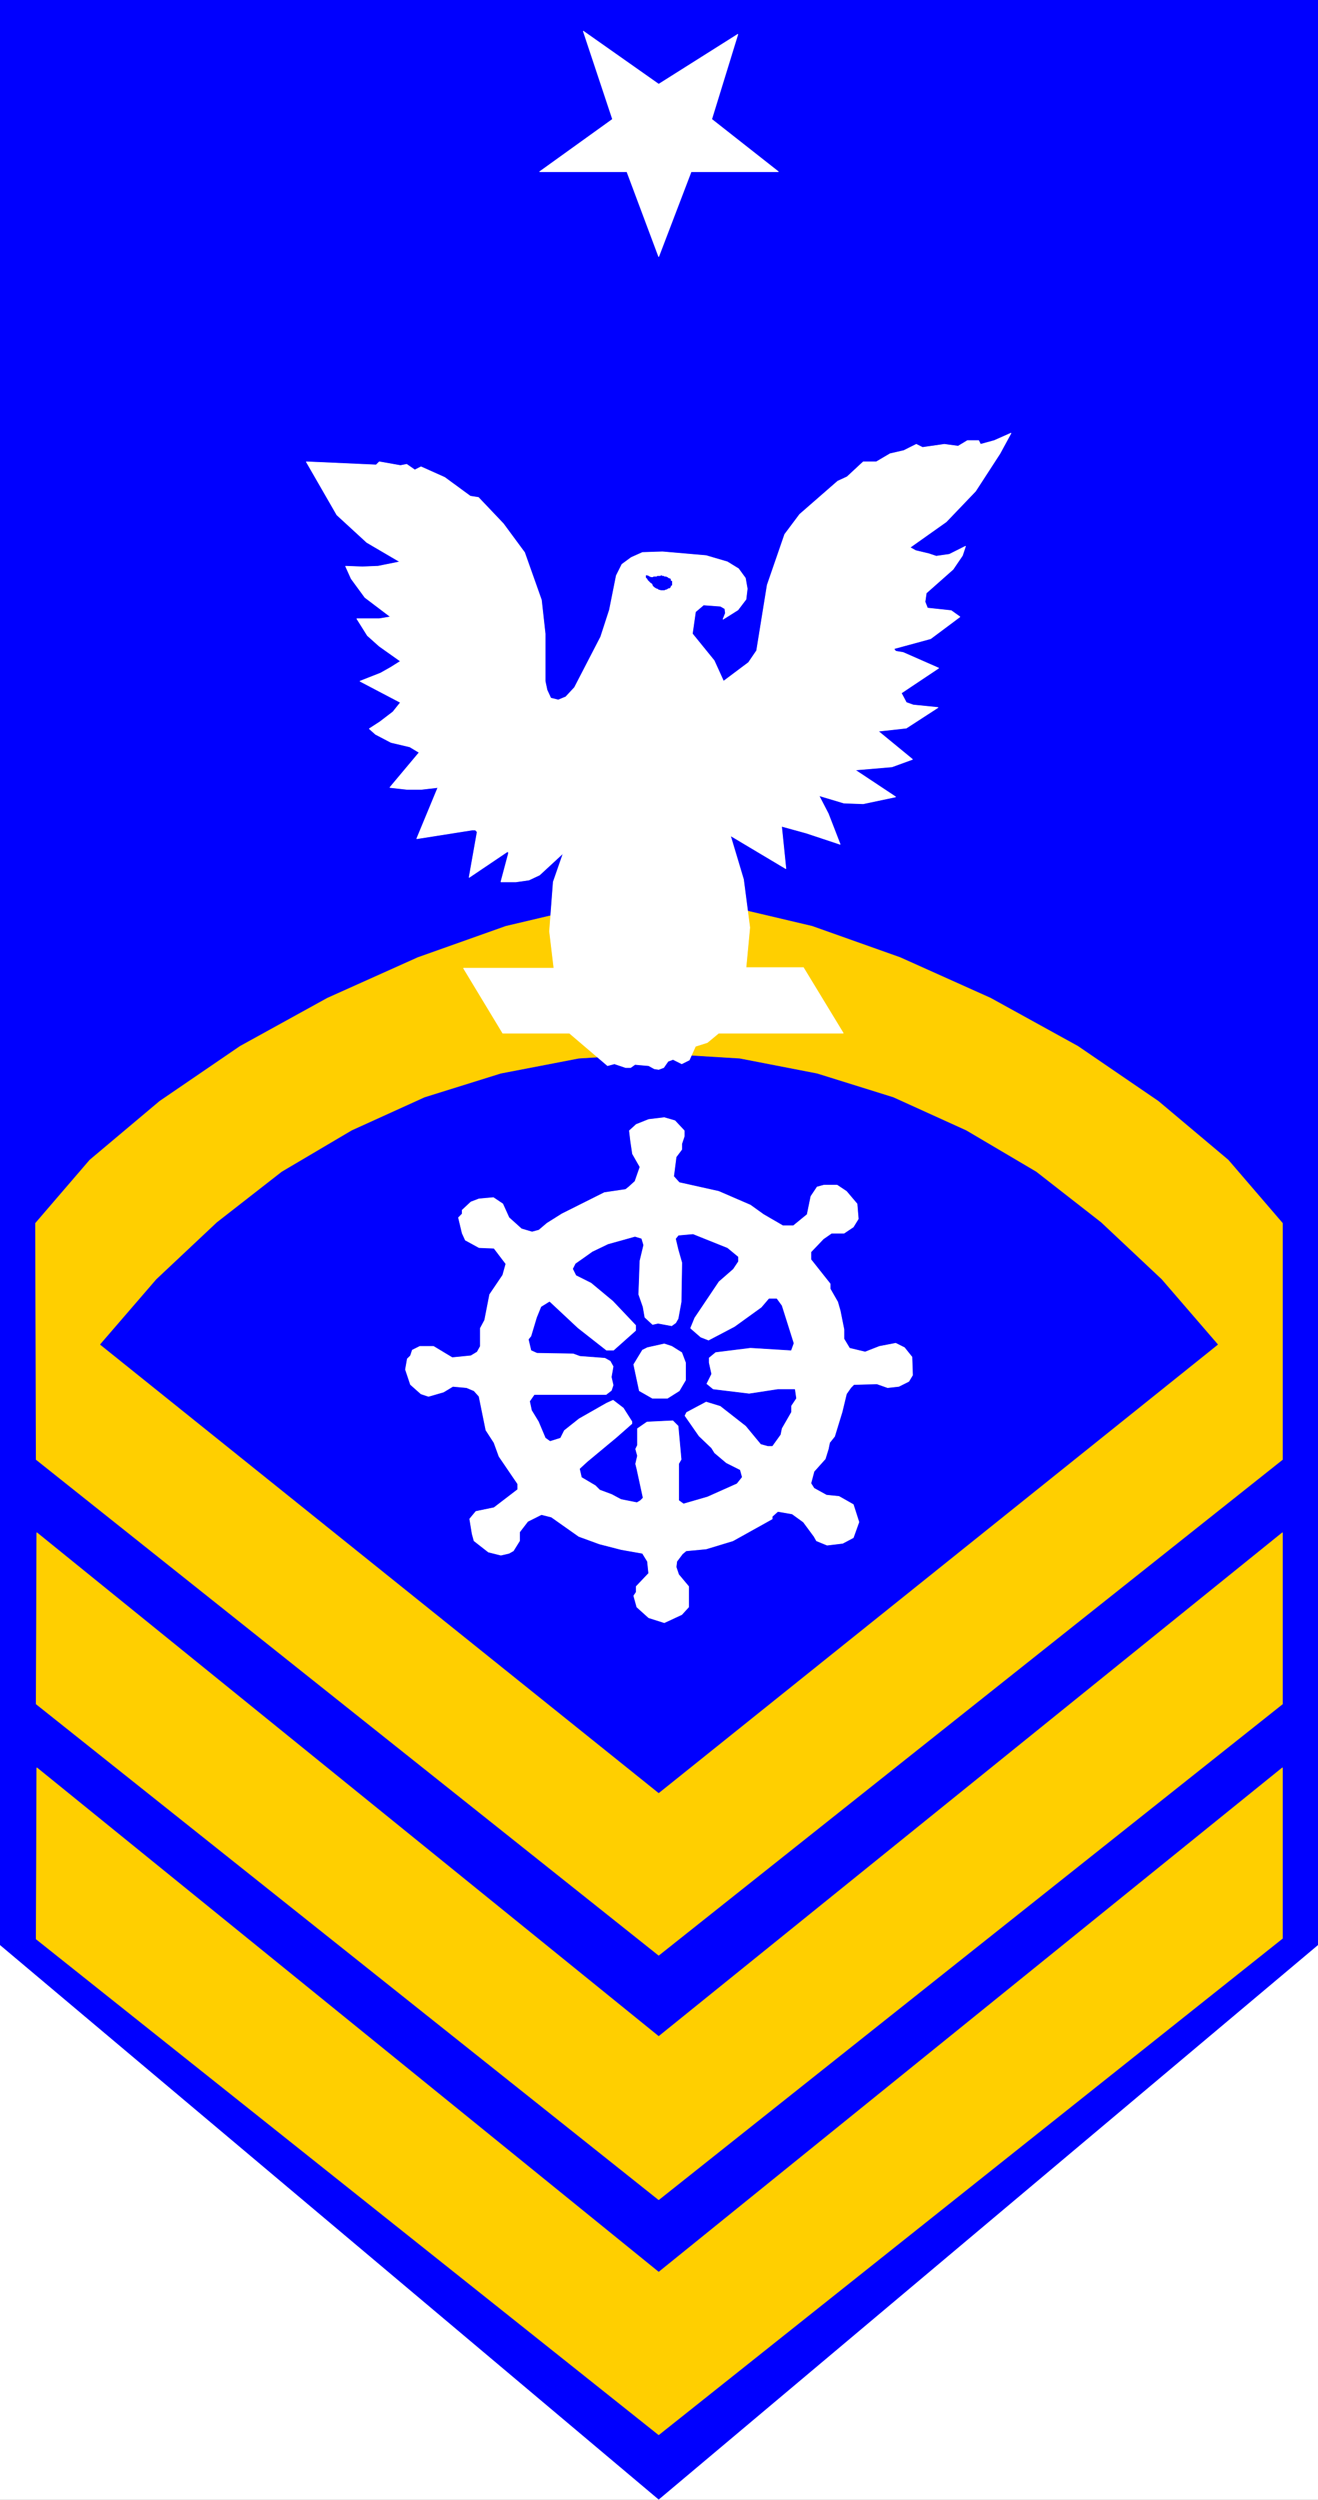
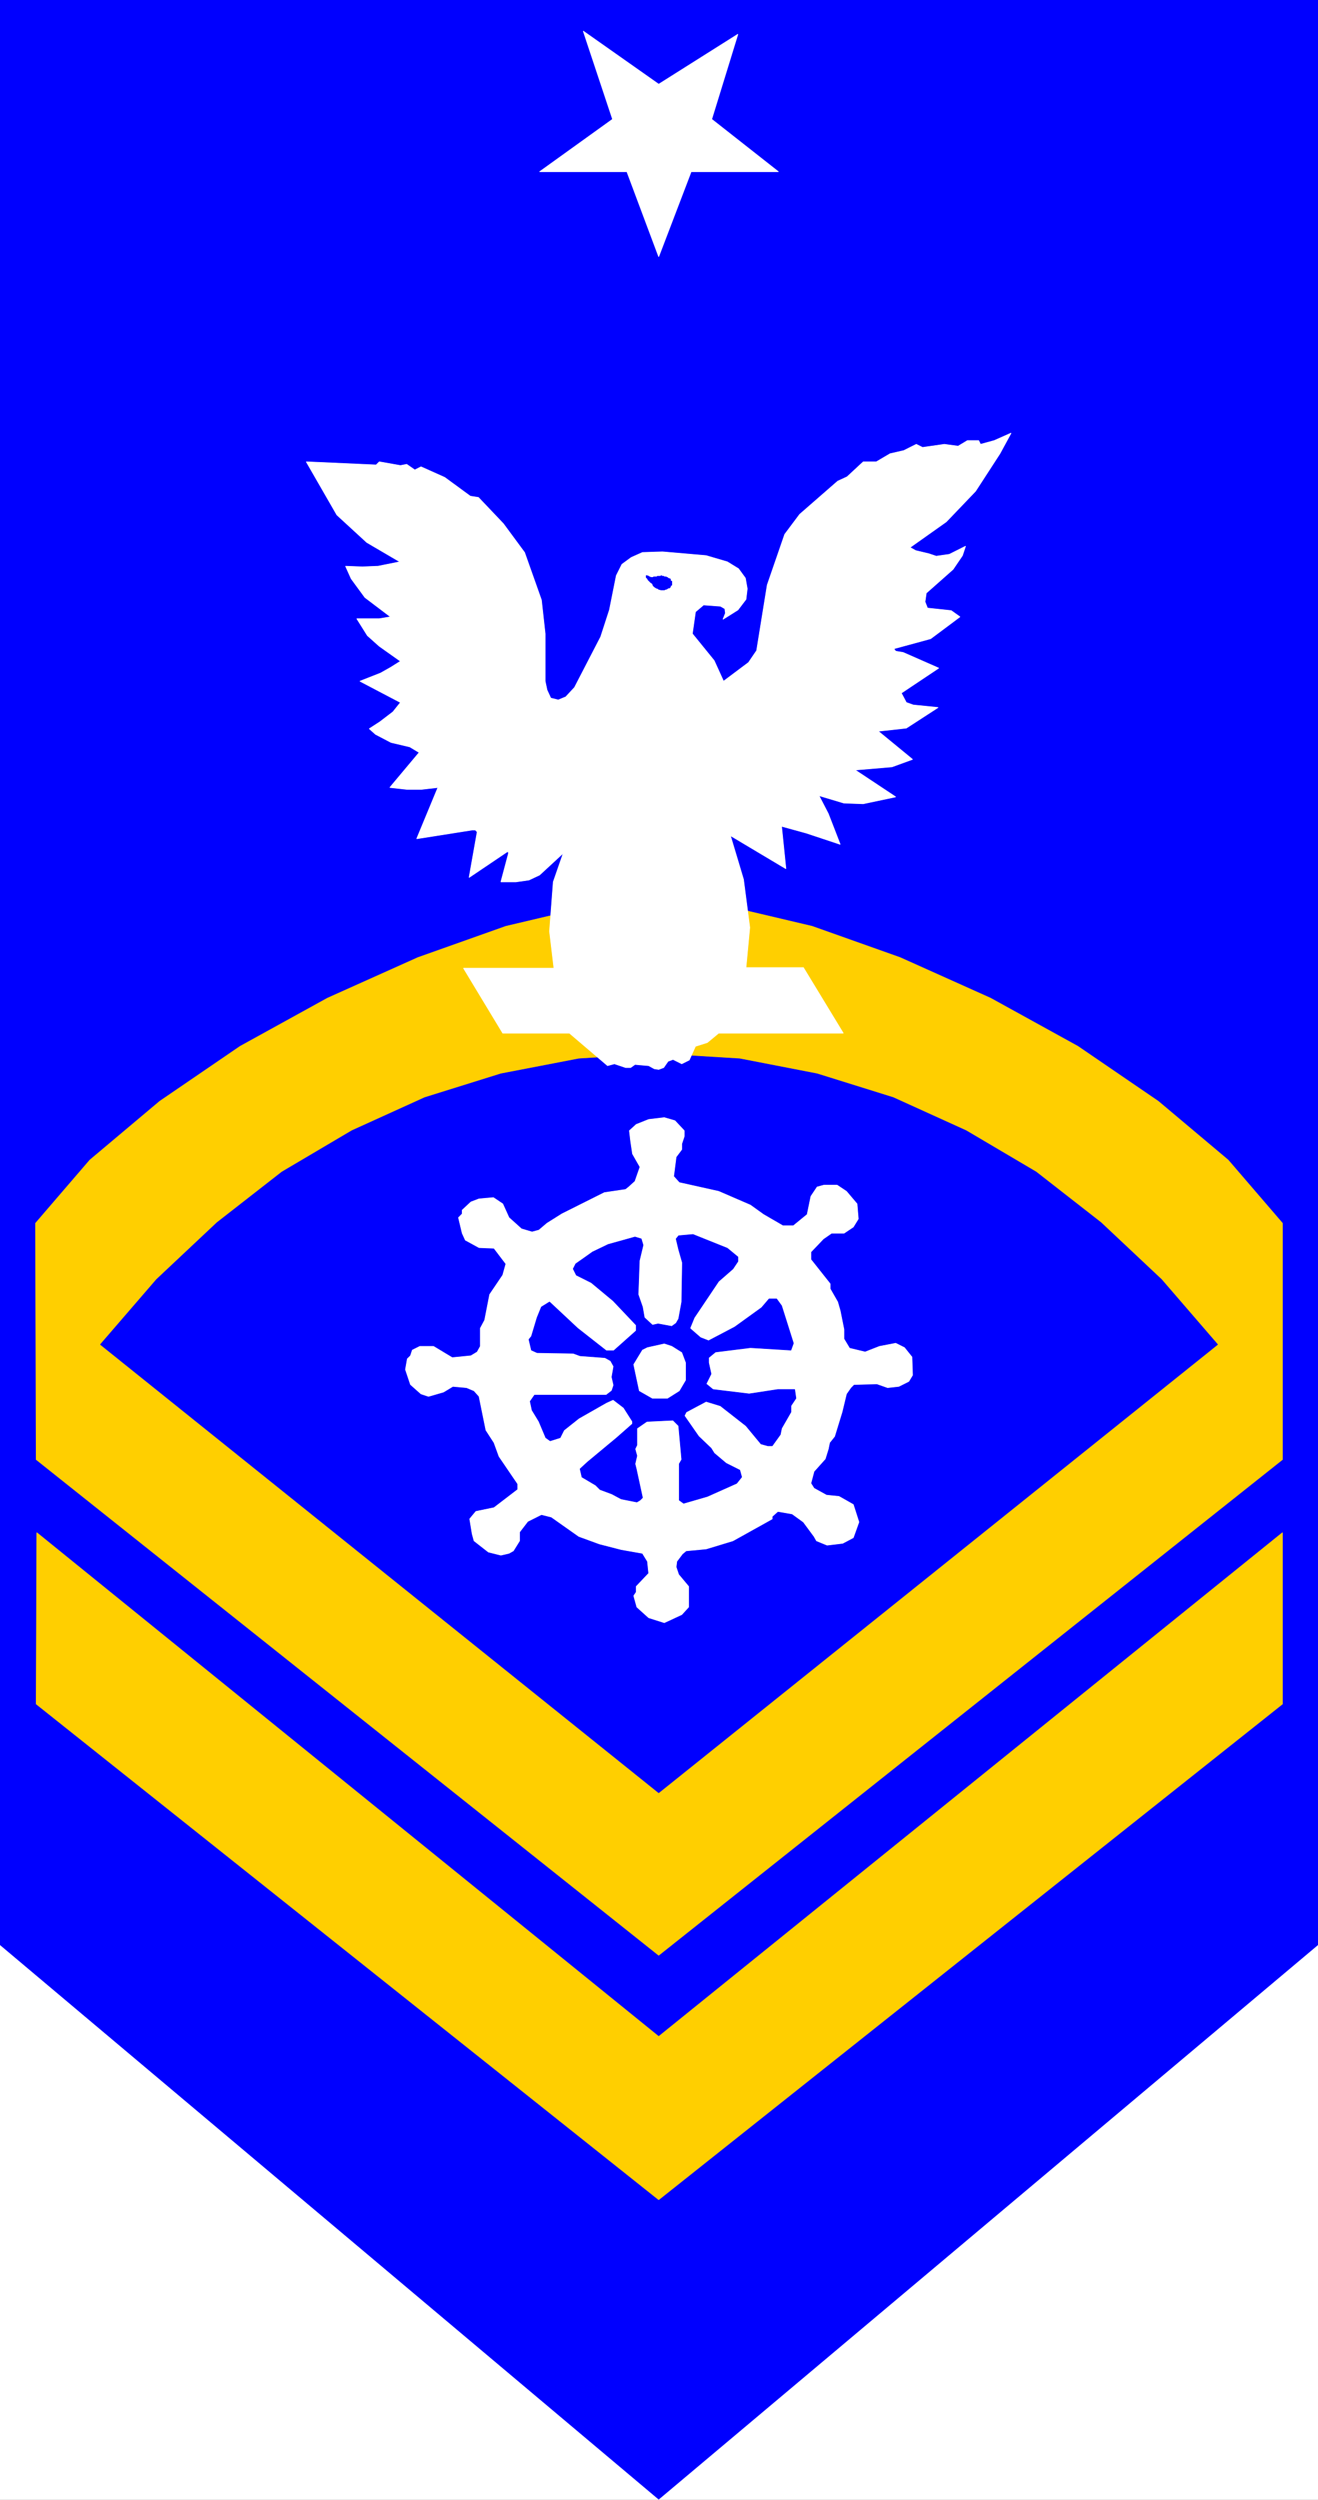
<svg xmlns="http://www.w3.org/2000/svg" width="2104.839" height="3989.578" viewBox="0 0 1578.629 2992.184">
  <rect x="0" y="0" width="1578.629" height="2992.184" fill="#808080" stroke="none" />
  <defs>
    <clipPath id="a">
      <path d="M0 0h1578.629v2993H0Zm0 0" />
    </clipPath>
    <clipPath id="b">
      <path d="M0 0h1578.629v2992H0Zm0 0" />
    </clipPath>
  </defs>
  <g clip-path="url(#a)">
    <path style="fill:#fff;fill-opacity:1;fill-rule:nonzero;stroke:none" d="M0 2992.184h1578.629V-.961H0Zm0 0" />
  </g>
  <g clip-path="url(#b)">
    <path style="fill:#fff;fill-opacity:1;fill-rule:evenodd;stroke:#fff;stroke-width:.14;stroke-linecap:square;stroke-linejoin:bevel;stroke-miterlimit:10;stroke-opacity:1" d="M0 .64h303v574.22H0Zm0 0" transform="matrix(5.21 0 0 -5.21 0 2994.79)" />
    <path style="fill:#00f;fill-opacity:1;fill-rule:evenodd;stroke:#00f;stroke-width:.14;stroke-linecap:square;stroke-linejoin:bevel;stroke-miterlimit:10;stroke-opacity:1" d="M303 128.04 151.43.64 0 128.04v446.82h303zm0 0" transform="matrix(5.21 0 0 -5.21 0 2994.79)" />
  </g>
  <path style="fill:#ffcf00;fill-opacity:1;fill-rule:evenodd;stroke:#ffcf00;stroke-width:.14;stroke-linecap:square;stroke-linejoin:bevel;stroke-miterlimit:10;stroke-opacity:1" d="M294.83 239.49 151.43 125.6 8.32 239.49l-.15 54.29 12.48 14.51 16.06 13.5 18.5 12.64 20.07 11.06 20.8 9.33L116.3 362l18.92 4.46 16.21 1.72 16.35-1.72L186.7 362l20.22-7.18 20.8-9.33 20.07-11.06 18.5-12.64 16.06-13.5 12.48-14.51zm0 0" transform="matrix(5.21 0 0 -5.21 0 2994.79)" />
  <path style="fill:#00f;fill-opacity:1;fill-rule:evenodd;stroke:#00f;stroke-width:.14;stroke-linecap:square;stroke-linejoin:bevel;stroke-miterlimit:10;stroke-opacity:1" d="m23.09 265.92 12.9 14.94 13.91 13.07 14.92 11.63 16.06 9.48 16.77 7.61 17.5 5.46 17.92 3.45 18.36 1.14 18.64-1.14 17.78-3.45 17.5-5.46 16.77-7.61 16.07-9.48 14.91-11.63 13.91-13.07 12.9-14.94-128.48-102.98zm0 0" transform="matrix(5.21 0 0 -5.21 0 2994.79)" />
  <path style="fill:#ffcf00;fill-opacity:1;fill-rule:evenodd;stroke:#ffcf00;stroke-width:.14;stroke-linecap:square;stroke-linejoin:bevel;stroke-miterlimit:10;stroke-opacity:1" d="m8.46 222.69-.14-39.36L151.43 69.44l143.4 113.89v39.36l-143.4-115.76Zm0 0" transform="matrix(5.21 0 0 -5.21 0 2994.79)" />
-   <path style="fill:#ffcf00;fill-opacity:1;fill-rule:evenodd;stroke:#ffcf00;stroke-width:.14;stroke-linecap:square;stroke-linejoin:bevel;stroke-miterlimit:10;stroke-opacity:1" d="m8.46 168.68-.14-39.35L151.43 15.44l143.4 114.04v39.2l-143.4-115.9Zm0 0" transform="matrix(5.21 0 0 -5.21 0 2994.79)" />
  <path style="fill:#fff;fill-opacity:1;fill-rule:evenodd;stroke:#fff;stroke-width:.14;stroke-linecap:square;stroke-linejoin:bevel;stroke-miterlimit:10;stroke-opacity:1" d="m163.62 547.42 15.34-12.06h-20.07l-7.46-19.53-7.31 19.53h-20.08l16.78 12.06-6.74 20.26 17.35-12.21 18.21 11.49zm61.8-74.68-.43.86h-2.58l-2.15-1.29-3.15.43-5.02-.72-1.44.72-2.87-1.44-3.15-.72-3.16-1.86h-3.01l-3.72-3.45-2.16-1-8.74-7.62-3.44-4.59-4.02-11.64-2.44-15.08-1.86-2.73-5.74-4.3-2.15 4.73-5.02 6.18.72 5.03 1.86 1.58 3.88-.29 1-.57.14-1.01-.57-1.44 3.44 2.16 1.86 2.44.29 2.44-.43 2.44-1.58 2.16-2.58 1.58-4.87 1.43-10.04.87-4.59-.15-2.58-1.15-2.15-1.58-1.29-2.58-1.58-7.9-2.01-6.18-6.02-11.63-2.01-2.16-1.72-.71-1.72.43-.86 1.86-.43 2.02v10.91l-.86 7.76-3.87 10.91-4.88 6.61-5.73 6.03-1.87.29-5.88 4.31-5.45 2.44-1.43-.72-1.86 1.29-1.44-.28-4.87.86-.72-.72-16.06.72 7.03-12.21 6.88-6.32 7.6-4.45-5.02-1.01-3.59-.14-3.87.14 1.29-2.87 3.16-4.31 5.88-4.45-2.58-.43h-5.17l2.44-3.88 2.73-2.44 4.87-3.45-2.29-1.44-2.3-1.29-4.73-1.86 9.32-4.89-1.72-2.15-3.01-2.3-2.44-1.58 1.44-1.29 3.58-1.87 4.3-1.01 2.15-1.29-6.74-8.04 3.88-.43h3.44l3.73.43-4.88-11.78 12.76 2.01h.72l.43-.43-1.86-10.48 8.74 5.89h.29v-.44l-1.72-6.46h3.44l3.01.43 2.44 1.15 5.45 5.03-2.3-6.61-.86-11.34 1.01-8.48h-20.79l9.03-14.94h15.34l8.75-7.46 1.58.43 2.58-.87h1.15l1 .72 3.15-.28 1.3-.72 1-.15 1.15.43 1 1.44 1.15.43 2-1 1.73.86 1.43 3.16 2.72.86 2.59 2.15h28.67l-9.17 15.08h-13.2l.87 9.2-1.44 11.06-3.01 10.05 12.76-7.61-1 9.76 5.73-1.58 7.75-2.58-2.73 7.04-2.15 4.16 5.74-1.72 4.44-.15 7.46 1.58-9.32 6.18 8.46.72 4.73 1.72-7.88 6.47 6.45.71 7.31 4.74-5.73.58-1.58.57-1.15 2.16 8.6 5.74-8.17 3.59-1.72.29-.43.57 8.46 2.3 6.74 5.03-2.01 1.43-5.45.58-.57 1.44.29 2.01 6.16 5.45 2.15 3.16.72 2.16-3.73-1.87-3.01-.43-1.72.57-3.01.72-1.29.72 8.32 5.89 6.74 7.04 5.59 8.61 2.58 4.74-3.87-1.72zm0 0" transform="matrix(5.21 0 0 -5.21 0 2994.79)" />
  <path style="fill:#00f;fill-opacity:1;fill-rule:evenodd;stroke:#00f;stroke-width:.14;stroke-linecap:square;stroke-linejoin:bevel;stroke-miterlimit:10;stroke-opacity:1" d="m152 442.58-.14-.15h-.72l-.14-.14h-.72l-.14-.14h-.58l-.14.14h-.14l-.15.14-.43.15h-.14v-.43l.29-.29.14-.29.29-.28.28-.29.43-.29.15-.43.29-.29.43-.28.43-.15.14-.14.57-.15h.72l.29.15h.14l.29.14.14.15h.29l.28.28v.29h.15l.14.14v.87h-.14l-.15.14v.29l-.14.14h-.14l-.29.14-.14.15h-.15l-.14.14h-.43l-.14.14h-.29zm0 0" transform="matrix(5.21 0 0 -5.21 0 2994.79)" />
  <path style="fill:#fff;fill-opacity:1;fill-rule:evenodd;stroke:#fff;stroke-width:.14;stroke-linecap:square;stroke-linejoin:bevel;stroke-miterlimit:10;stroke-opacity:1" d="m146.27 316.48-1.58-1.44.29-2.44.43-2.88 1.72-3.01-1.15-3.3-1.43-1.3-.72-.57-4.88-.72-9.75-4.88-3.44-2.16-1.86-1.58-1.58-.43-2.44.72-2.87 2.58-1.43 3.16-2.15 1.44-3.3-.29-1.86-.71-2.01-1.87v-.86l-.86-.87.86-3.59.72-1.58 3.15-1.72 3.44-.14 2.73-3.59-.72-2.59-3.01-4.45-1.15-5.89-1-1.87v-4.16l-.72-1.29-1.43-.87-4.31-.43-4.3 2.59h-3.15l-1.72-.86-.43-1.3-.72-.71-.43-2.45 1.15-3.44 2.43-2.16 1.72-.57 3.45 1 2.15 1.3 3.15-.29 1.72-.72 1.15-1.29 1.58-7.76 1.86-2.87 1.15-3.16 4.3-6.32v-1.29l-5.45-4.17-4.16-.86-1.43-1.72.57-3.45.43-1.58 3.3-2.58 2.87-.72 1.86.43 1.01.57 1.43 2.3v2.01l1.87 2.44 3.15 1.58 2.29-.57 6.31-4.45 4.74-1.73 5.01-1.29 4.88-.86 1.15-1.87.28-2.73-2.86-3.01v-1.3l-.58-.86.72-2.58 2.72-2.45 3.59-1.14 4.01 1.86 1.58 1.73v4.74l-2.29 2.73-.58 1.72.15 1.29 1.29 1.72.86.72 4.59.43 6.16 1.87 9.04 5.03v.57l1.29 1.15 3.3-.57 2.58-1.87 2.44-3.3.57-1.01 2.44-1 3.58.43 2.44 1.29 1.29 3.59-1.29 4.02-3.3 1.87-2.87.29-2.86 1.58-.72 1.14.72 2.73 2.58 2.88.71 2.29.29 1.44 1.15 1.44 1.72 5.6 1 4.16 1.01 1.44.71.72 5.31.14 2.44-.86 2.58.29 2.29 1.15.86 1.43-.14 4.17-1.72 2.15-2.01 1.01-3.73-.72-3.3-1.29-3.58.86-1.29 2.15v2.16l-.86 4.3-.58 2.02-1.72 3.01v1.15l-4.44 5.6v1.73l2.87 3.01 1.86 1.29h2.87l2.15 1.44 1.15 1.87-.29 3.44-2.44 2.88-2.15 1.43h-3.01l-1.58-.43-1.43-2.15-.86-4.17-3.16-2.58h-2.43l-4.45 2.58-3.01 2.16-7.31 3.16-9.04 2.01-1.29 1.43.57 4.46 1.29 1.72v1.29l.58 1.73v1.29l-2.15 2.3-2.44.71-3.59-.43zm0 0" transform="matrix(5.21 0 0 -5.21 0 2994.79)" />
  <path style="fill:#00f;fill-opacity:1;fill-rule:evenodd;stroke:#00f;stroke-width:.14;stroke-linecap:square;stroke-linejoin:bevel;stroke-miterlimit:10;stroke-opacity:1" d="m155.44 290.19.58-2.44.86-3.02-.15-9.04-.71-3.88-.58-1.01-1-.72-3.15.58-1.3-.29-1.86 1.72-.43 2.45-1 2.87.28 7.75.86 3.6-.43 1.43-1.43.43-6.17-1.72-3.58-1.72-2.44-1.73-1.43-1-.58-1.15.72-1.44 3.44-1.72 5.02-4.17 5.31-5.6v-1.29l-5.17-4.6h-1.72l-6.59 5.17-6.46 6.04-1.86-1.15-1-2.45-1.29-4.3-.58-.72.58-2.44 1.29-.58 8.31-.14 1.58-.58 5.74-.43 1.29-.72.71-1.29-.43-2.44.43-1.87-.43-1.29-1.29-1h-16.49l-1-1.44.43-2.01 1.58-2.59 1.57-3.73 1.01-.72 2.29.72.86 1.72 3.44 2.73 6.31 3.59 1.58.72 2.44-1.87 2.01-3.16v-.57l-3.59-3.16-6.74-5.6-1.72-1.58.43-1.87 3.16-1.87 1-1 2.72-1.01 2.15-1.15 3.59-.71.72.43.57.57-1.43 6.61-.29 1.15.43 1.86-.43 1.58.43.87v3.87l2.29 1.58 6.03.29 1.29-1.29.71-7.76-.57-1v-8.33l1-.72 5.45 1.58 6.74 3.01 1.15 1.44-.43 1.58-3.15 1.58-2.73 2.3-.72 1.15-2.86 2.73-3.3 4.74.43.86 4.59 2.44 3.3-1.01 5.87-4.59 3.45-4.17 1.57-.43h1.01l1.86 2.59.29 1.43 2.15 3.74v1.43l1.15 1.73-.29 2.01h-3.87l-6.6-1.01-8.32 1.01-1.57 1.29 1.14 2.3-.57 2.58v1.15l1.58 1.3 8.03 1 9.32-.57.57 1.58-2.72 8.61-1.15 1.58h-1.72l-1.72-2.01-6.17-4.45-6.02-3.16-1.86.72-2.15 1.87-.29.28 1 2.44 5.6 8.34 3.29 2.87 1.15 1.72v1.01l-2.44 2.01-7.88 3.16-3.3-.29zm0 0" transform="matrix(5.21 0 0 -5.21 0 2994.79)" />
  <path style="fill:#fff;fill-opacity:1;fill-rule:evenodd;stroke:#fff;stroke-width:.14;stroke-linecap:square;stroke-linejoin:bevel;stroke-miterlimit:10;stroke-opacity:1" d="m147.7 264.63-2.01-3.31 1.29-6.03 3.01-1.72h3.45l2.72 1.72 1.44 2.44v4.02l-.87 2.3-2.29 1.44-1.72.57-3.87-.86zm0 0" transform="matrix(5.21 0 0 -5.21 0 2994.79)" />
</svg>